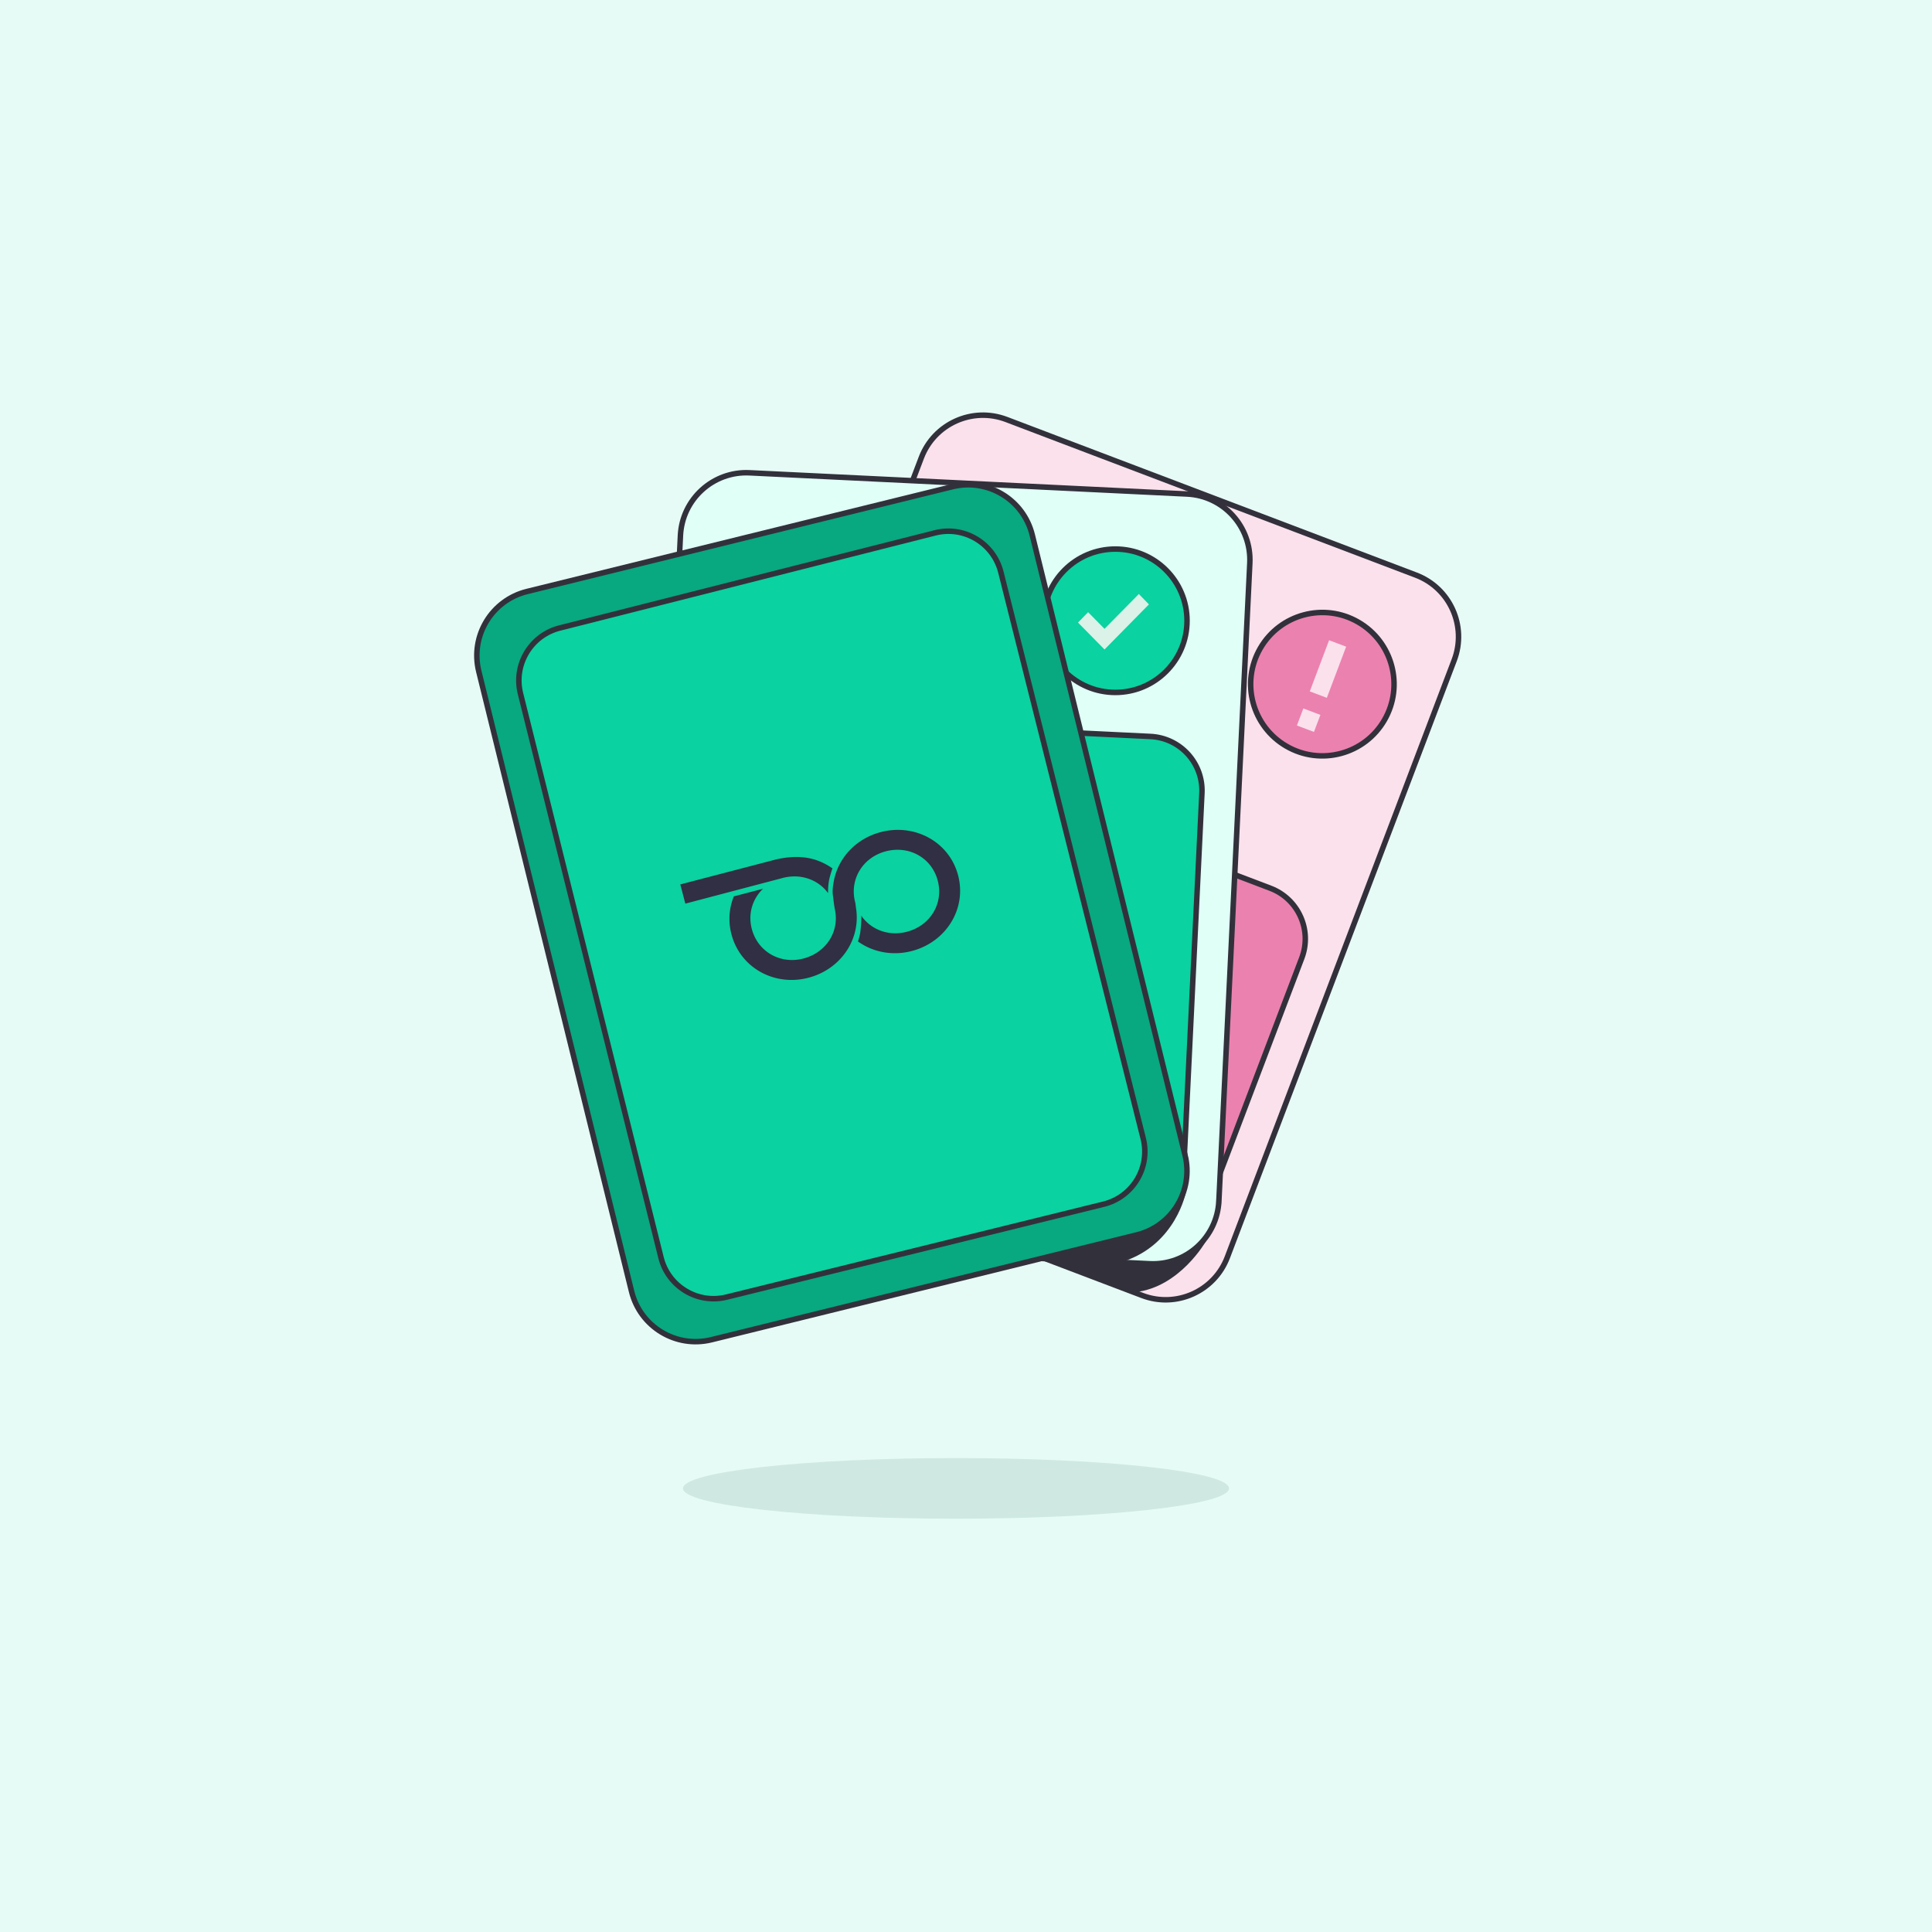
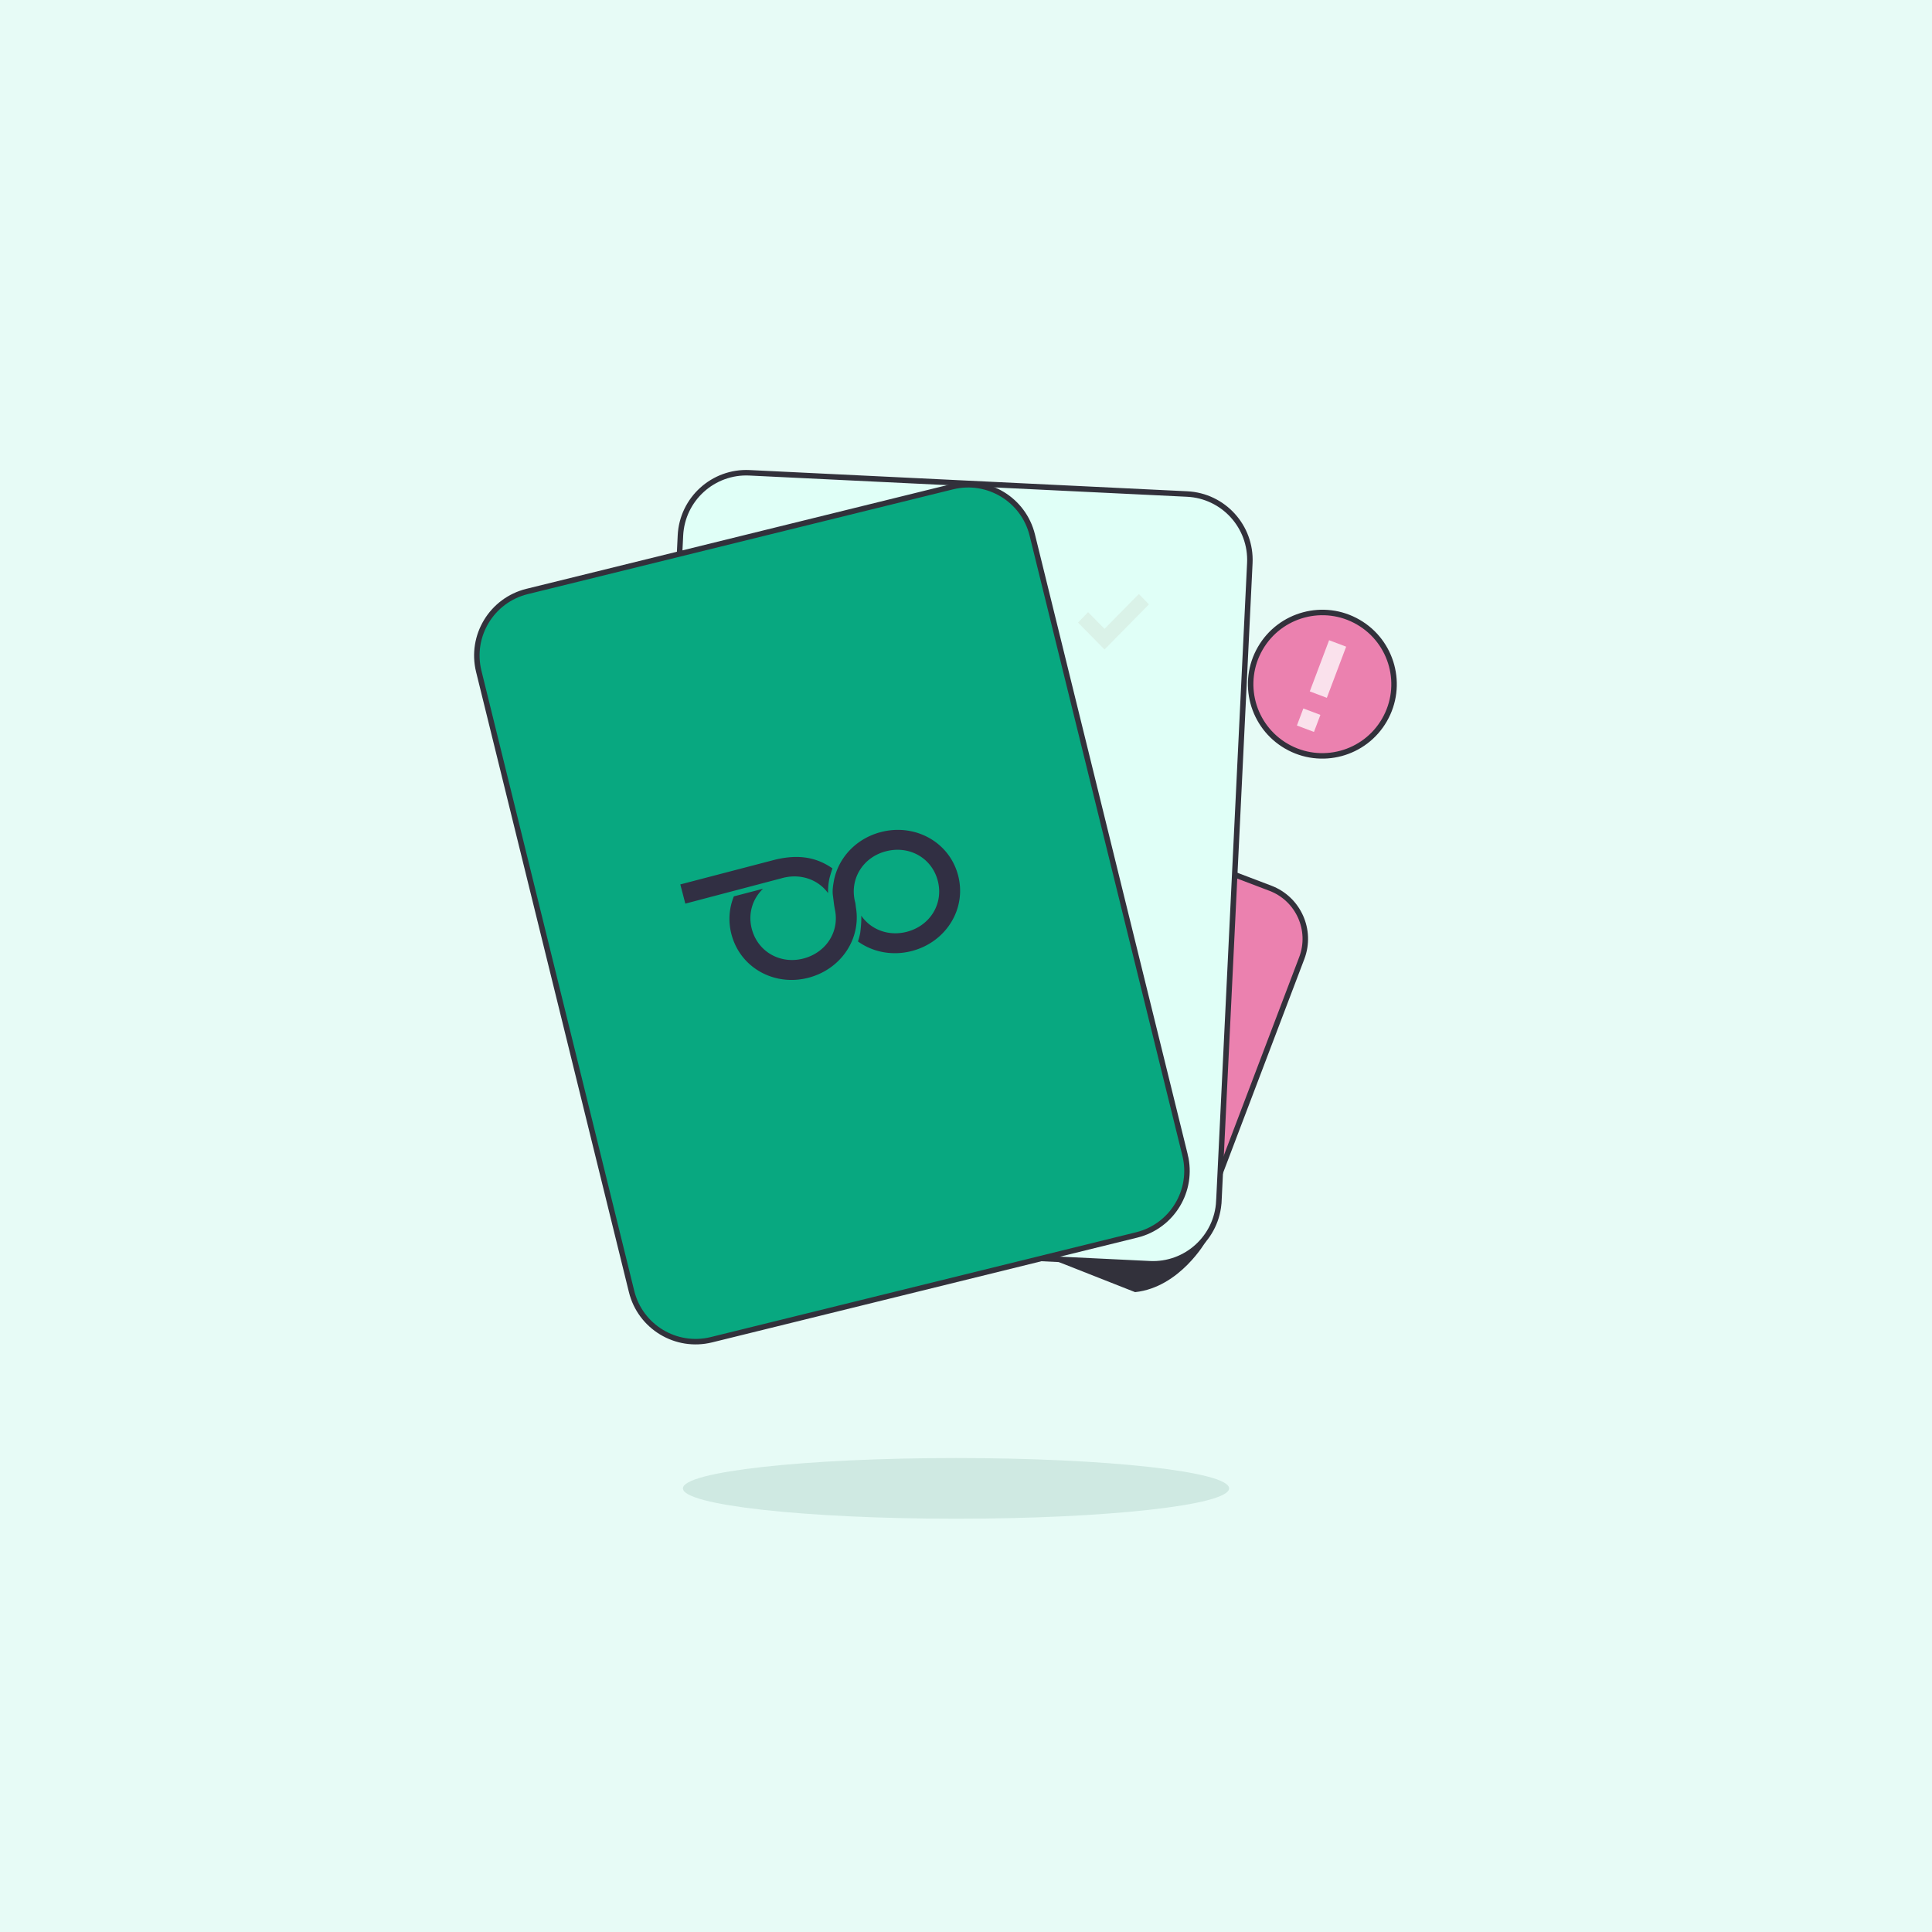
<svg xmlns="http://www.w3.org/2000/svg" width="470" height="470" fill="none">
  <path fill="#E7FBF6" d="M0 0h470v470H0z" />
  <path fill="#CFE9E2" d="M232.573 369.462c36.692 0 66.437-3.305 66.437-7.382s-29.745-7.382-66.437-7.382c-36.693 0-66.438 3.305-66.438 7.382s29.745 7.382 66.438 7.382Z" />
-   <path fill="#FAE1EC" stroke="#32313B" stroke-miterlimit="10" stroke-width="1.335" d="M298.58 305.849c-3.148 8.287-12.418 12.452-20.703 9.304l-99.627-37.855c-8.288-3.148-12.452-12.419-9.304-20.706l55.184-145.238c3.15-8.287 12.42-12.452 20.707-9.303l99.627 37.855c8.285 3.148 12.45 12.418 9.301 20.704L298.58 305.849Z" />
  <path fill="#EB81AF" stroke="#32313B" stroke-miterlimit="10" stroke-width="1.335" d="M292.475 296.777c-2.583 6.802-10.191 10.221-16.991 7.637l-88.326-33.56c-6.799-2.585-10.218-10.193-7.633-16.993l24.204-63.704c2.586-6.801 10.194-10.219 16.994-7.636l88.323 33.561c6.799 2.584 10.218 10.192 7.635 16.994l-24.206 63.701Z" />
-   <path fill="#FAE1EC" d="M230.957 144.952a5.915 5.915 0 0 1 7.63-3.428l41.734 15.857a5.916 5.916 0 0 1-4.202 11.06l-41.735-15.857a5.918 5.918 0 0 1-3.427-7.632Z" />
  <path fill="#E0FFF7" stroke="#32313B" stroke-miterlimit="10" stroke-width="1.335" d="M296.517 292.177c-.429 8.854-7.955 15.684-16.808 15.255l-106.452-5.163c-8.853-.43-15.684-7.956-15.254-16.81l7.527-155.188c.43-8.853 7.955-15.683 16.81-15.253l106.452 5.163c8.853.429 15.683 7.955 15.253 16.809l-7.528 155.187Z" />
-   <path fill="#0AD2A0" stroke="#32313B" stroke-miterlimit="10" stroke-width="1.335" d="M287.908 285.44c-.352 7.266-6.53 12.872-13.795 12.52l-94.374-4.578c-7.266-.352-12.873-6.529-12.52-13.796l4.487-92.484c.352-7.267 6.529-12.872 13.796-12.52l94.373 4.578c7.266.352 12.872 6.529 12.519 13.796l-4.486 92.484ZM271.33 168.45c9.632 0 17.441-7.808 17.441-17.441 0-9.632-7.809-17.441-17.441-17.441-9.632 0-17.441 7.809-17.441 17.441 0 9.633 7.809 17.441 17.441 17.441Z" />
  <path fill="#DAF2E8" fill-rule="evenodd" d="M279.5 147.03 268.699 158l-6.449-6.55 2.452-2.53 3.997 4.059 8.349-8.479 2.452 2.53Z" clip-rule="evenodd" />
  <path fill="#EB81AF" stroke="#32313B" stroke-miterlimit="10" stroke-width="1.335" d="M312.97 181.545c8.342 4.817 19.009 1.958 23.825-6.383 4.816-8.342 1.958-19.009-6.384-23.825-8.341-4.816-19.008-1.958-23.825 6.384-4.816 8.341-1.957 19.008 6.384 23.824Z" />
  <path fill="#FAE1EC" d="m323.331 155.75-4.698 12.446 4.148 1.566 4.699-12.446-4.149-1.566Zm-6.265 16.595-1.566 4.148 4.149 1.567 1.566-4.149-4.149-1.566Z" />
  <path fill="#49B889" stroke="#32313B" stroke-miterlimit="10" stroke-width="1.335" d="M173.728 145.313a7.49 7.49 0 0 1 7.842-7.117l54.883 2.662a7.488 7.488 0 1 1-.727 14.959l-54.881-2.662a7.487 7.487 0 0 1-7.117-7.842Z" />
  <path fill="#08A880" stroke="#32313B" stroke-miterlimit="10" stroke-width="1.335" d="M288.291 280.997c2.121 8.606-3.138 17.302-11.744 19.423l-103.481 25.499c-8.606 2.12-17.304-3.138-19.423-11.745L116.47 163.316c-2.121-8.606 3.138-17.303 11.744-19.424l103.482-25.497c8.606-2.121 17.303 3.137 19.423 11.744l37.172 150.858Z" />
-   <path fill="#0AD2A0" stroke="#32313B" stroke-miterlimit="10" stroke-width="1.335" d="M278.123 277.002c1.74 7.064-2.576 14.202-9.64 15.943l-91.74 22.605c-7.063 1.74-14.201-2.575-15.943-9.639l-34.19-137.219c-1.74-7.064 2.577-14.202 9.64-15.942l91.307-23.138c7.064-1.741 14.202 2.575 15.943 9.638l34.623 137.752Z" />
  <path fill="#312F43" d="M214.28 202.423c8.31-2.17 16.679 2.403 18.803 10.542 2.124 8.138-2.942 16.215-11.253 18.384-4.758 1.242-9.515.267-13.113-2.319.186-.541.384-1.23.541-2.039.132-.98.342-3.014.256-4.24 2.363 3.433 6.685 5.077 11.096 3.925 5.694-1.486 8.972-6.866 7.523-12.419-1.45-5.554-6.939-8.645-12.633-7.159-5.637 1.471-8.911 6.85-7.462 12.404.073.28.121.736.178 1.245 1.279 7.476-3.399 14.716-11.045 16.97-8.237 2.427-16.702-1.891-19.097-9.956-.995-3.35-.758-6.725.452-9.701l7.101-1.853c-2.645 2.522-3.773 6.307-2.643 10.107 1.633 5.503 7.226 8.417 12.814 6.771 5.301-1.564 8.354-6.49 7.347-11.643a24.737 24.737 0 0 1-.307-1.875c-.092-.791-.159-1.3-.217-1.73-.173-1.321.06-2.521.233-3.526l.003-.02c.139-.733.334-1.451.583-2.147 1.644-4.617 5.58-8.348 10.84-9.721Zm-25.602 6.682c5.858-1.364 10.088-.452 13.832 2.144 0 0-.313.911-.681 2.233-.508 2.112-.347 3.846-.402 3.768-2.466-3.373-6.902-4.887-11.387-3.569-.133.039-13.382 3.524-23.321 6.145l-1.219-4.671 23.178-6.05Z" />
-   <path fill="#32313B" d="M288.5 290s-2.363 12.654-15.175 16.861L255.5 305.75l19.163-4.435S285.5 298.25 287 291.5" />
  <path fill="#32313B" d="M256.25 306.5s15.385.745 24.16.745c6.119 0 13.003-5.355 13.003-5.355s-6.377 11.303-17.276 12.45l-19.887-7.84Z" />
</svg>